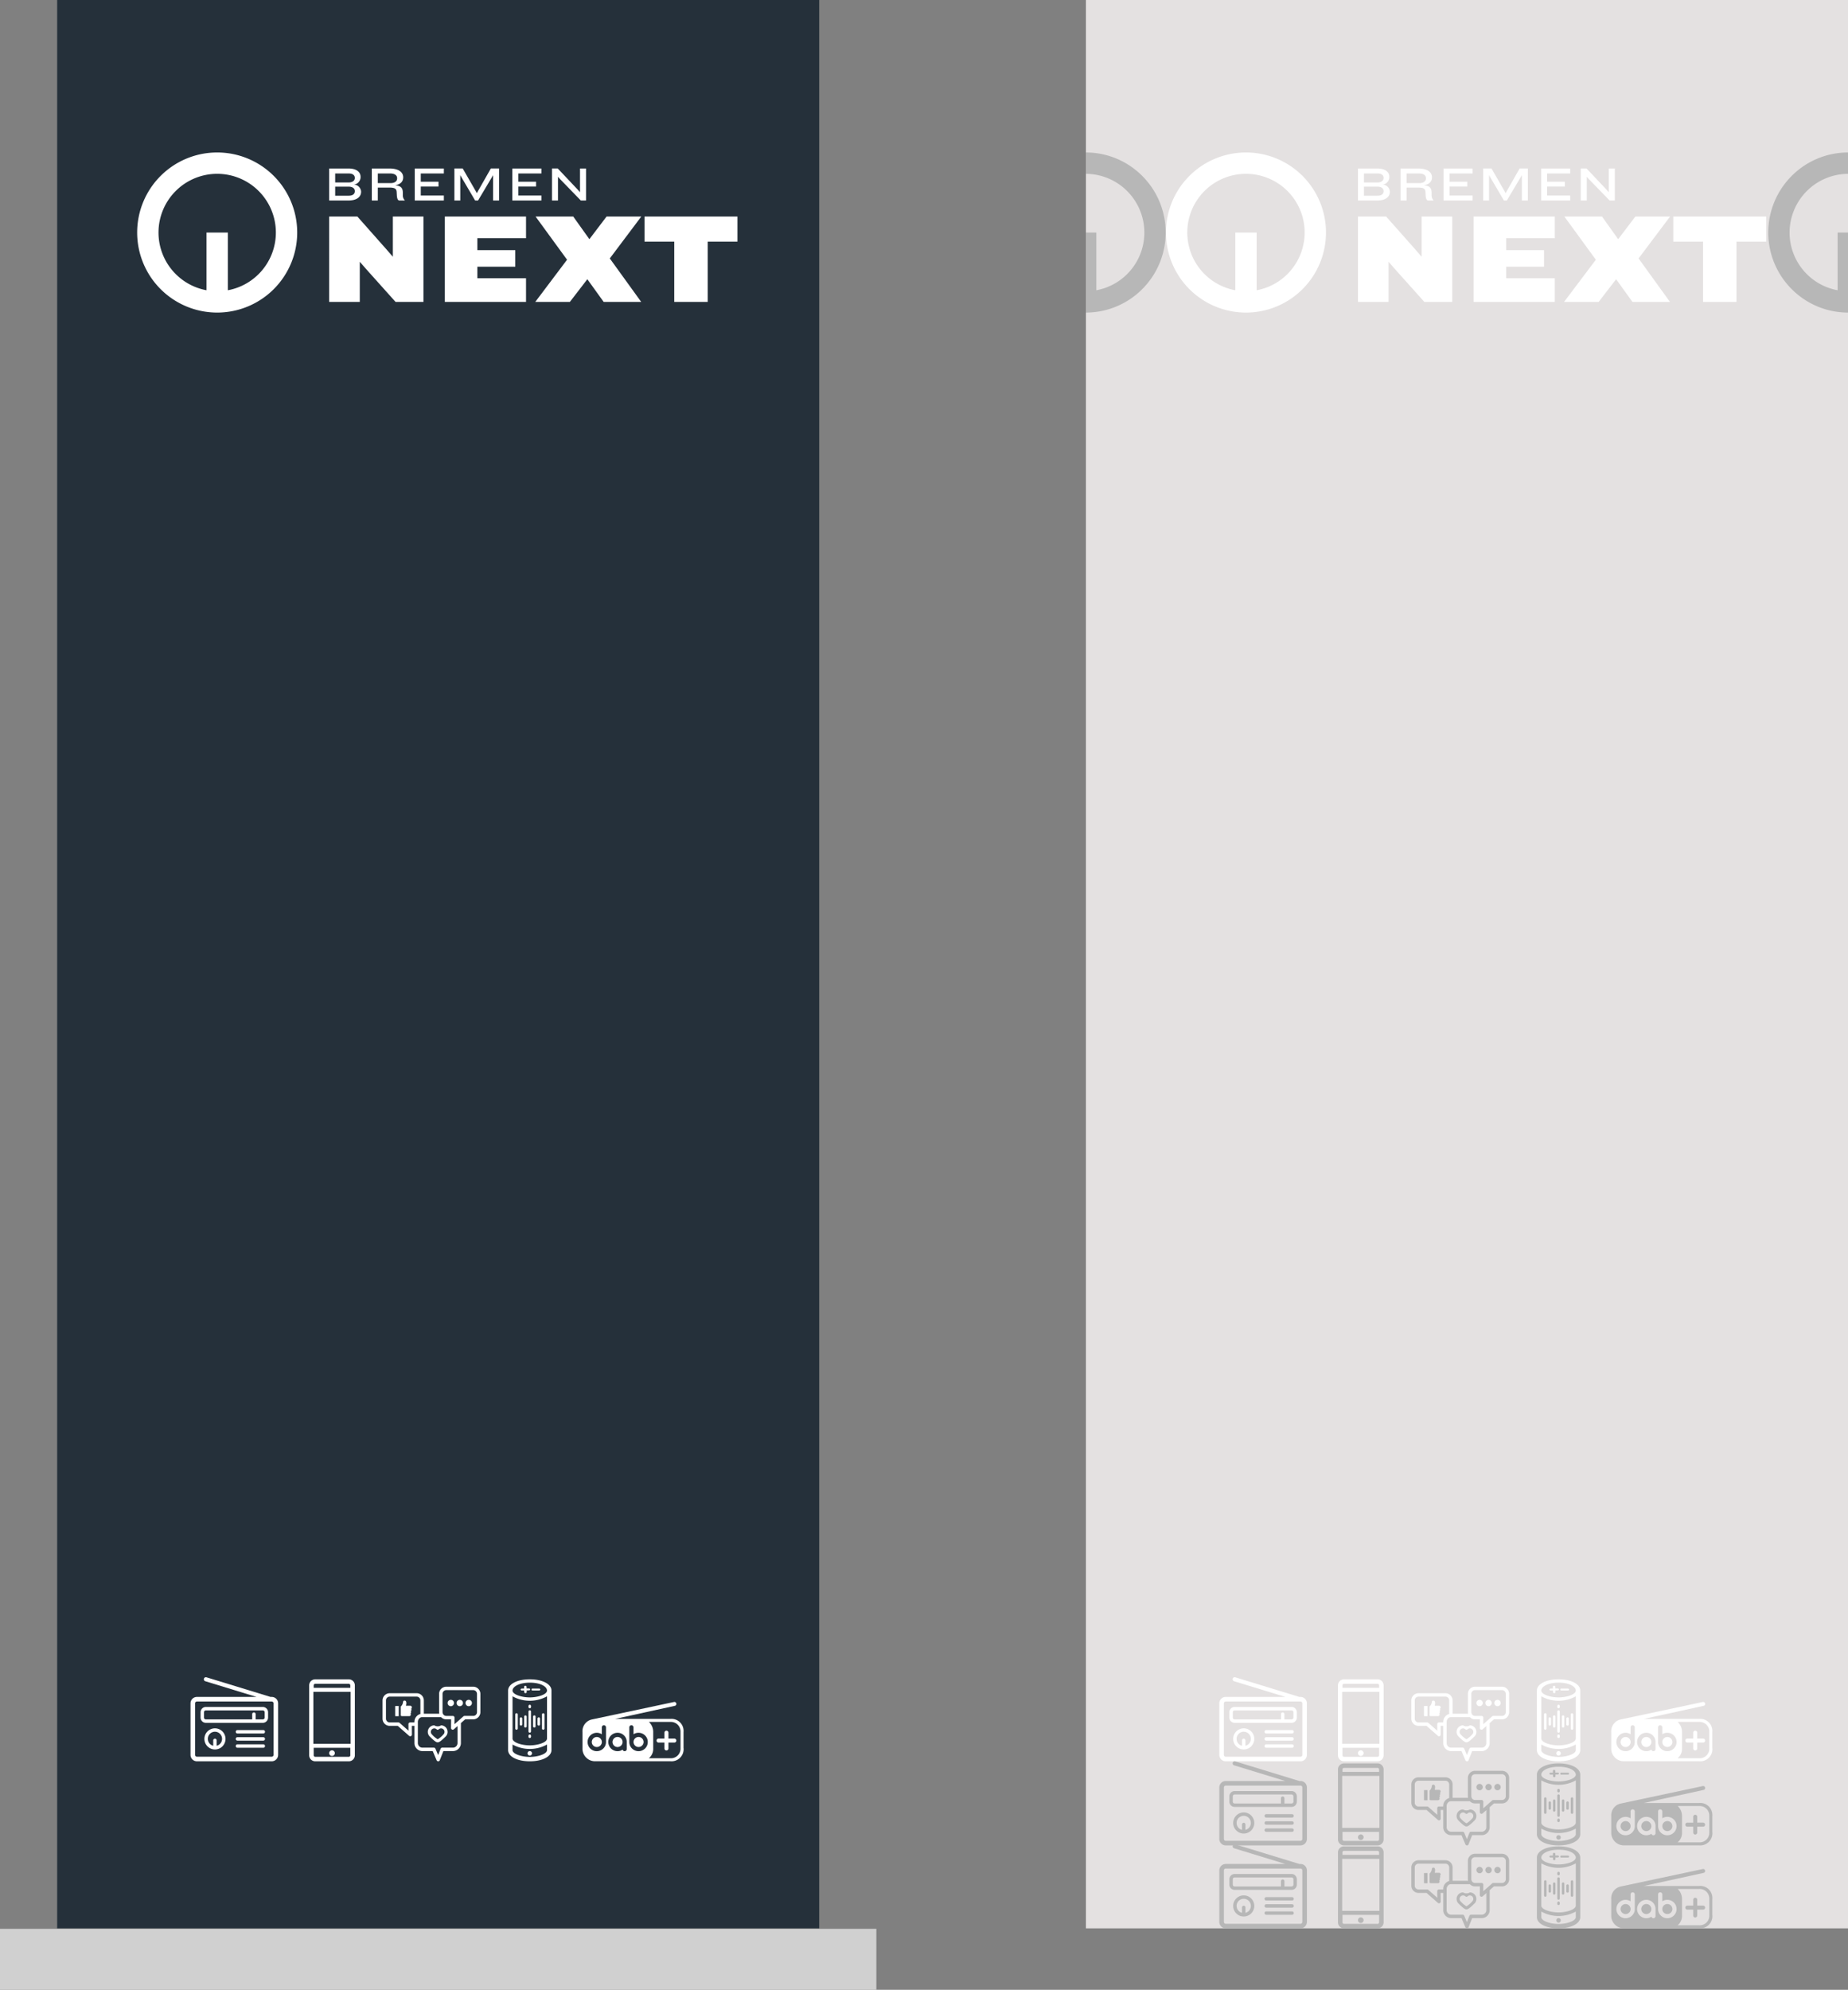
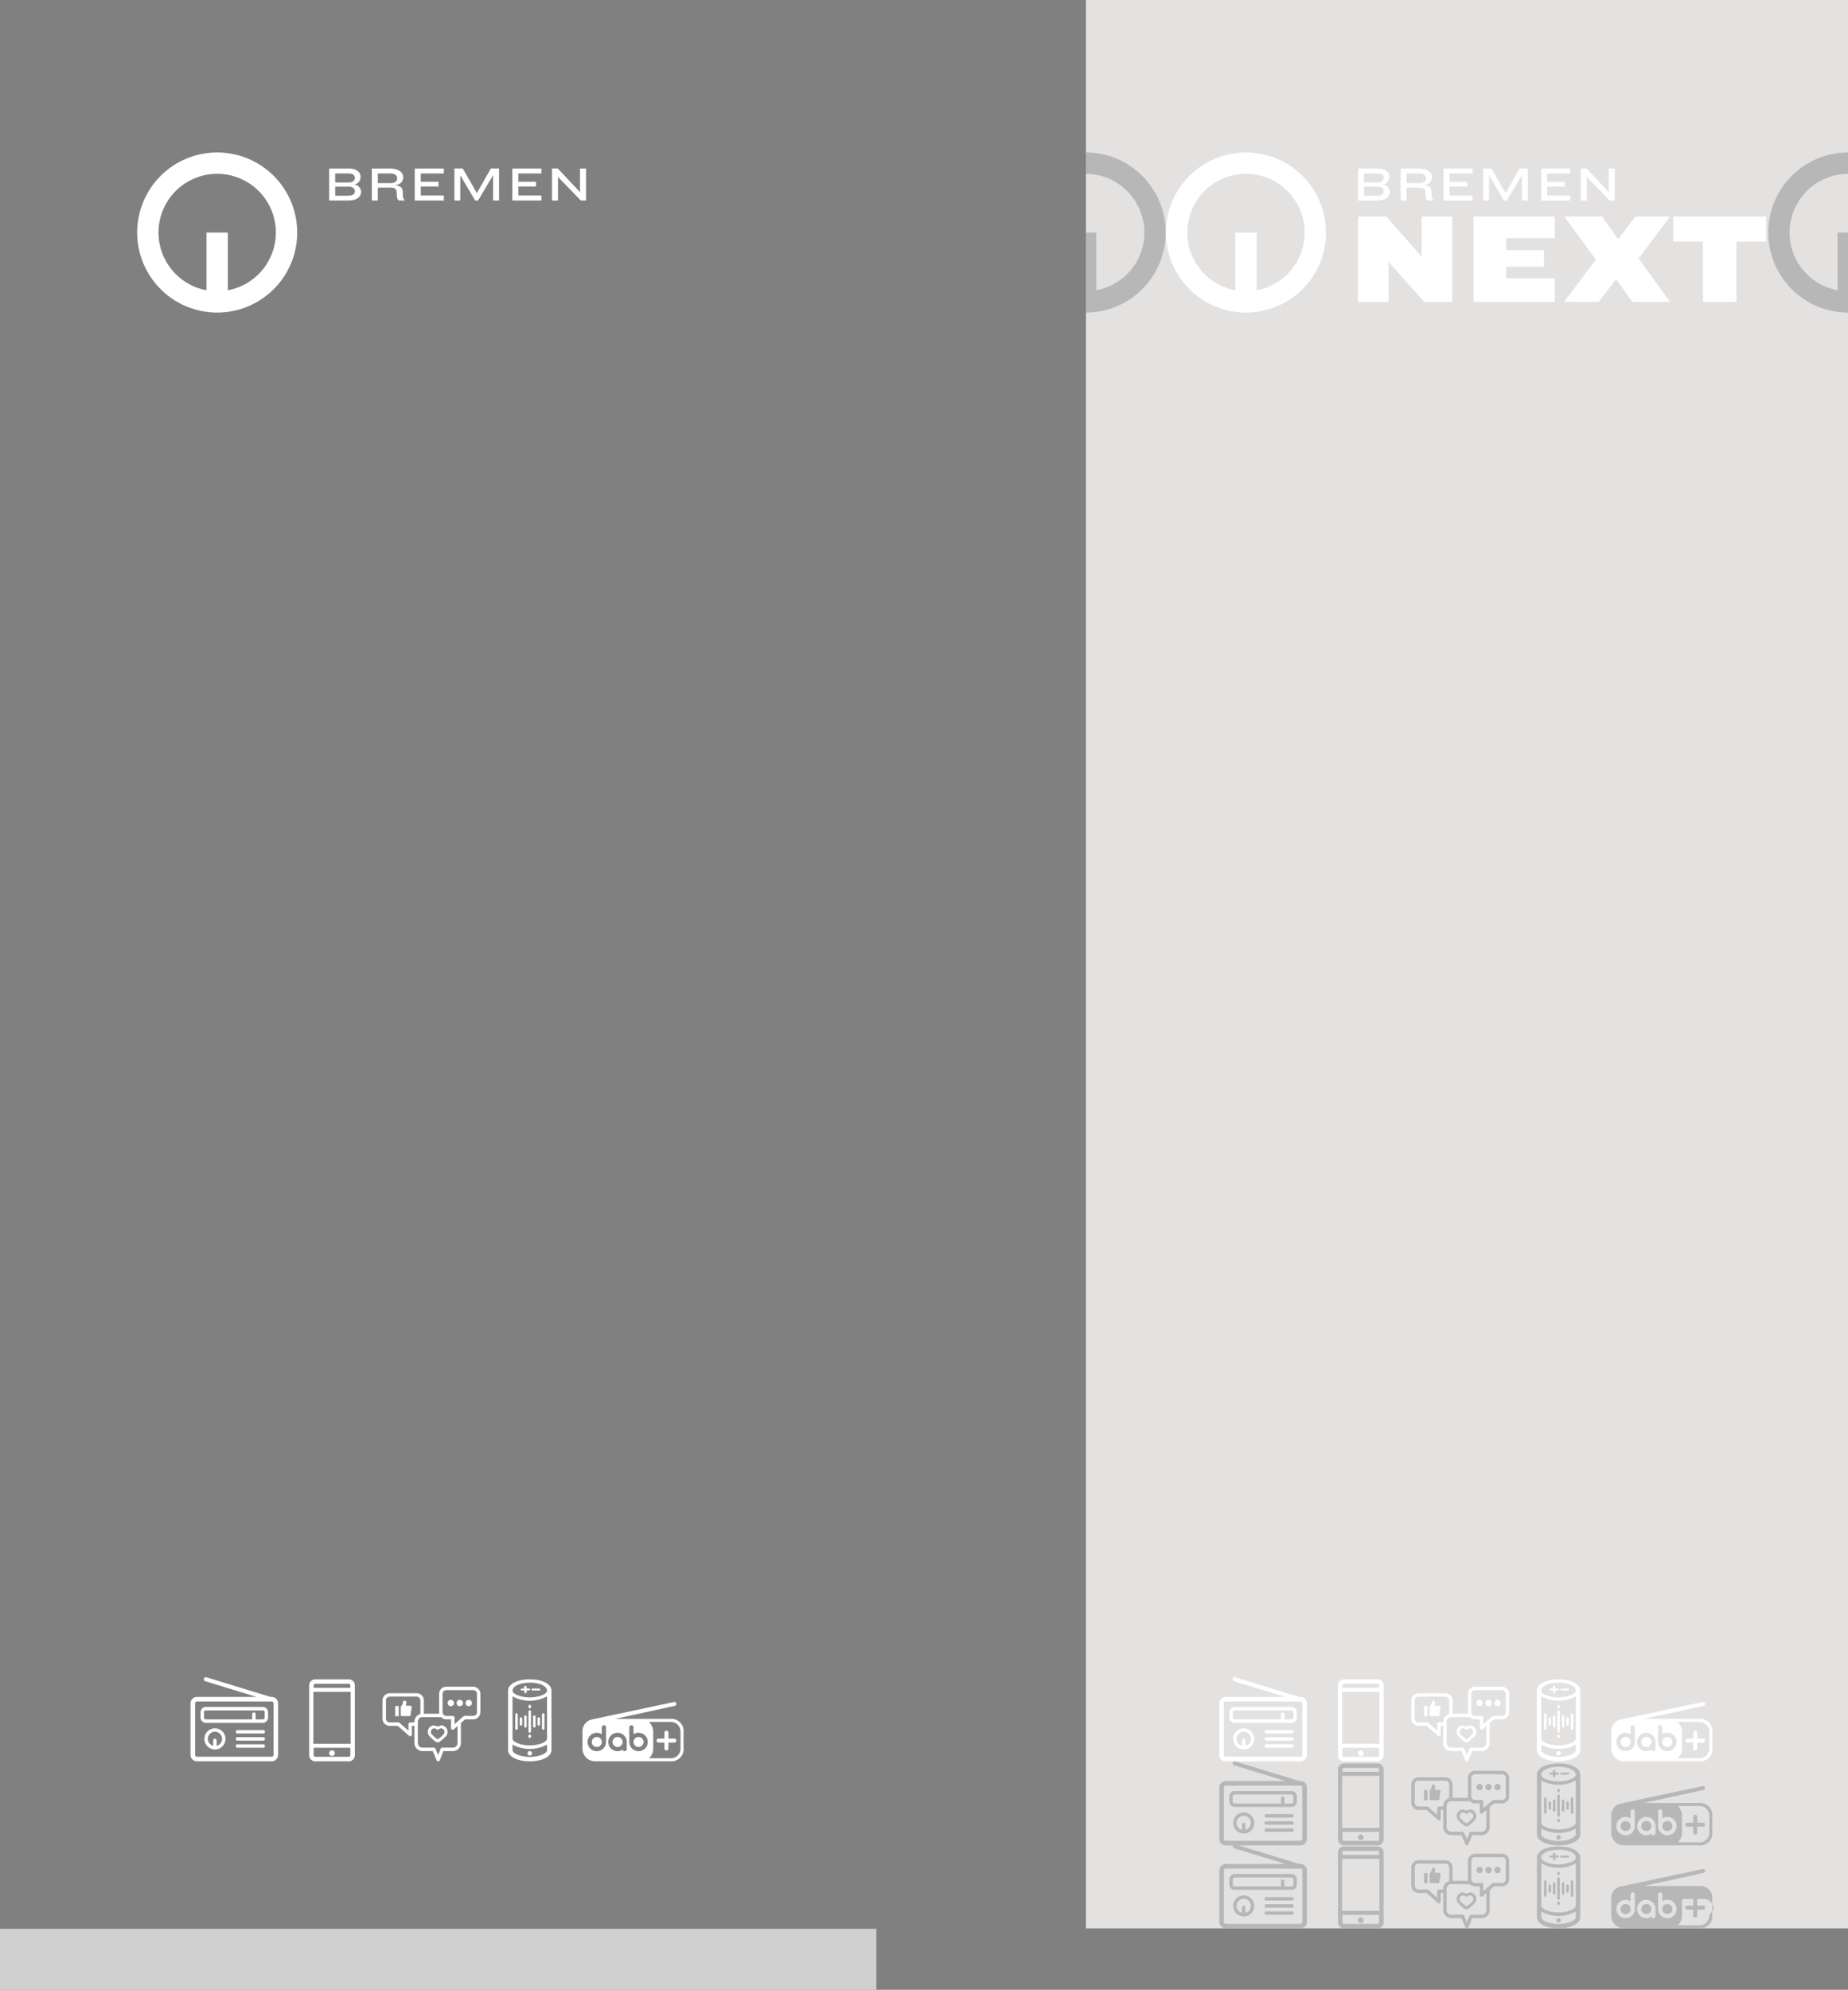
<svg xmlns="http://www.w3.org/2000/svg" width="485" height="522" viewBox="0 0 485 522">
  <rect x="0" y="0" width="485" height="522" fill="#808080" stroke="none" />
  <g transform="translate(-415 -2857)">
-     <rect width="200" height="505.882" transform="translate(430 2857)" fill="#25303a" />
    <rect width="230" height="16" transform="translate(415 3363)" fill="#d0d0d0" />
    <rect width="200" height="505.882" transform="translate(700 2857)" fill="#e4e1e1" />
    <path d="M0,0H0V21H2.729V5.856A15.387,15.387,0,0,1,15.331,21,15.433,15.433,0,0,1,0,36.4V42a20.862,20.862,0,0,0,14.8-6.173,21,21,0,0,0,0-29.653A20.859,20.859,0,0,0,0,0Z" transform="translate(900 2939) rotate(180)" fill="#b7b7b7" />
    <path d="M0,42H0V21H2.73V36.144A15.387,15.387,0,0,0,15.332,21,15.433,15.433,0,0,0,0,5.6V0A20.866,20.866,0,0,1,14.8,6.173a21,21,0,0,1,0,29.653A20.862,20.862,0,0,1,0,42Z" transform="translate(700 2897)" fill="#b7b7b7" />
    <g transform="translate(1427 7811.558)">
      <path d="M-174.274,0V6.588h7.807V22.4h8.775V6.588h7.8V0Zm-9.955,0-4.514,5.95L-192.987,0h-9.885l8.268,11.335L-202.942,22.4h9.079l4.582-5.95L-185,22.4h9.851L-183.387,11l8.271-11Zm-42.453,0V22.4h21.311V16.2h-12.773V13.175h9.949V8.822h-9.949V5.691h12.773V0Zm-13.641,0V10.561l-1.515-1.752L-249.64,0h-7.394V22.4H-249V11.873l1.546,1.78,7.836,8.749h7.329V0Z" transform="translate(-398.575 -4897.76)" fill="#fff" />
      <path d="M-139.076-17.7l-5.466-5.625-.532-.6V-17.7h-1.575v-8.4h1.517l5.3,5.611.54.611V-26.1h1.581v8.4Zm-10.345,0v-1.309h-6.053v-2.349h4.654v-1.272h-4.654v-2.158h6.053V-26.1h-7.632v8.4Zm-11.114,0v-8.4h-2.158l-3.283,5.769-.388.706-.39-.706-3.321-5.769h-2.185v8.4h1.543v-6.646l.415.726,3.485,5.92h.767l3.52-5.92.418-.726V-17.7Zm-14.492,0v-1.309h-6.055v-2.349h4.652v-1.272h-4.652v-2.158h6.055V-26.1h-7.634v8.4Zm-13.962-4.565c1.159,0,1.7-.555,1.7-1.225v-.1c0-.6-.492-1.2-1.842-1.2h-3.227v2.524Zm3.2,3.118a1.856,1.856,0,0,0,.519,1.407v.043h-1.427c-.43,0-.619-.594-.668-1.355l-.048-.854c-.052-.833-.4-1.189-1.972-1.189h-2.972v3.4h-1.579V-26.1h4.575c2.527,0,3.663,1.011,3.663,2.312,0,.92-.469,1.794-2.111,2.1,1.641.123,1.994.869,2.012,1.854Zm-12.61-1.022c0-.629-.479-1.166-1.664-1.166h-3.484v2.376h3.56c1.16,0,1.589-.544,1.589-1.172Zm-5.148-2.259h3.484c1.159,0,1.664-.546,1.664-1.165v-.033c0-.626-.428-1.162-1.589-1.162h-3.56Zm4.908.544a1.98,1.98,0,0,1,1.893,1.8v.113c0,1.363-1.21,2.272-3.306,2.272h-5.072V-26.1h5.033c2.094,0,3.207.887,3.207,2.186v.11a1.967,1.967,0,0,1-1.755,1.923" transform="translate(-450.486 -4884.258)" fill="#fff" />
      <path d="M-76.649-44.221a15.4,15.4,0,0,0-15.4-15.4,15.4,15.4,0,0,0-15.4,15.4,15.4,15.4,0,0,0,12.6,15.146V-44.221h5.6v15.146a15.4,15.4,0,0,0,12.6-15.146m5.6,0a21,21,0,0,1-21,21,21,21,0,0,1-21-21,21,21,0,0,1,21-21,21,21,0,0,1,21,21" transform="translate(-592.952 -4849.337)" fill="#fff" />
    </g>
    <g transform="translate(1157 7811.558)">
-       <path d="M-174.274,0V6.588h7.807V22.4h8.775V6.588h7.8V0Zm-9.955,0-4.514,5.95L-192.987,0h-9.885l8.268,11.335L-202.942,22.4h9.079l4.582-5.95L-185,22.4h9.851L-183.387,11l8.271-11Zm-42.453,0V22.4h21.311V16.2h-12.773V13.175h9.949V8.822h-9.949V5.691h12.773V0Zm-13.641,0V10.561l-1.515-1.752L-249.64,0h-7.394V22.4H-249V11.873l1.546,1.78,7.836,8.749h7.329V0Z" transform="translate(-398.575 -4897.76)" fill="#fff" />
      <path d="M-139.076-17.7l-5.466-5.625-.532-.6V-17.7h-1.575v-8.4h1.517l5.3,5.611.54.611V-26.1h1.581v8.4Zm-10.345,0v-1.309h-6.053v-2.349h4.654v-1.272h-4.654v-2.158h6.053V-26.1h-7.632v8.4Zm-11.114,0v-8.4h-2.158l-3.283,5.769-.388.706-.39-.706-3.321-5.769h-2.185v8.4h1.543v-6.646l.415.726,3.485,5.92h.767l3.52-5.92.418-.726V-17.7Zm-14.492,0v-1.309h-6.055v-2.349h4.652v-1.272h-4.652v-2.158h6.055V-26.1h-7.634v8.4Zm-13.962-4.565c1.159,0,1.7-.555,1.7-1.225v-.1c0-.6-.492-1.2-1.842-1.2h-3.227v2.524Zm3.2,3.118a1.856,1.856,0,0,0,.519,1.407v.043h-1.427c-.43,0-.619-.594-.668-1.355l-.048-.854c-.052-.833-.4-1.189-1.972-1.189h-2.972v3.4h-1.579V-26.1h4.575c2.527,0,3.663,1.011,3.663,2.312,0,.92-.469,1.794-2.111,2.1,1.641.123,1.994.869,2.012,1.854Zm-12.61-1.022c0-.629-.479-1.166-1.664-1.166h-3.484v2.376h3.56c1.16,0,1.589-.544,1.589-1.172Zm-5.148-2.259h3.484c1.159,0,1.664-.546,1.664-1.165v-.033c0-.626-.428-1.162-1.589-1.162h-3.56Zm4.908.544a1.98,1.98,0,0,1,1.893,1.8v.113c0,1.363-1.21,2.272-3.306,2.272h-5.072V-26.1h5.033c2.094,0,3.207.887,3.207,2.186v.11a1.967,1.967,0,0,1-1.755,1.923" transform="translate(-450.486 -4884.258)" fill="#fff" />
      <path d="M-76.649-44.221a15.4,15.4,0,0,0-15.4-15.4,15.4,15.4,0,0,0-15.4,15.4,15.4,15.4,0,0,0,12.6,15.146V-44.221h5.6v15.146a15.4,15.4,0,0,0,12.6-15.146m5.6,0a21,21,0,0,1-21,21,21,21,0,0,1-21-21,21,21,0,0,1,21-21,21,21,0,0,1,21,21" transform="translate(-592.952 -4849.337)" fill="#fff" />
    </g>
    <g transform="translate(211.247 2877.402)">
      <path d="M265.624,437.652a.451.451,0,0,0,.451.45h6.775a.45.45,0,1,0,0-.9h-6.775a.45.45,0,0,0-.451.45m0-1.87a.451.451,0,0,0,.451.45h6.775a.45.45,0,1,0,0-.9h-6.775a.45.45,0,0,0-.451.45m0-1.87a.451.451,0,0,0,.451.45h6.775a.45.45,0,1,0,0-.9h-6.775a.45.45,0,0,0-.451.45m-7.329,1.861a1.868,1.868,0,1,1,2.319,1.807v-1.434a.451.451,0,0,0-.9,0v1.434a1.867,1.867,0,0,1-1.417-1.807m-.9,0a2.77,2.77,0,1,0,2.77-2.765,2.771,2.771,0,0,0-2.77,2.765m15.812-5.591a.483.483,0,0,1-.483.482h-1.884V429.25a.451.451,0,0,0-.9,0v1.415H257.778a.483.483,0,0,1-.483-.482v-1.4a.483.483,0,0,1,.483-.482h14.944a.483.483,0,0,1,.483.482Zm.9,0v-1.4a1.385,1.385,0,0,0-1.385-1.382H257.778a1.385,1.385,0,0,0-1.385,1.382v1.4a1.386,1.386,0,0,0,1.385,1.383h14.944a1.385,1.385,0,0,0,1.385-1.383m1.433,9.79a.483.483,0,0,1-.483.482H255.443a.483.483,0,0,1-.483-.482V426.453a.483.483,0,0,1,.483-.482h19.614a.483.483,0,0,1,.483.482Zm1.207,0V426.453a1.69,1.69,0,0,0-1.689-1.687h-.3l-16.811-5.144a.537.537,0,1,0-.315,1.027l13.455,4.117H255.443a1.69,1.69,0,0,0-1.69,1.687v13.518a1.69,1.69,0,0,0,1.69,1.687h19.614a1.69,1.69,0,0,0,1.689-1.687" transform="translate(0 0)" fill="#fff" />
      <path d="M600.4,444.981a.74.74,0,1,0-.74.737.739.739,0,0,0,.74-.737m4.152-2.446h-9.784V428.888h9.784Zm-.086-14.691h-9.612v-.652a.4.4,0,0,1,.4-.4h8.809a.4.4,0,0,1,.4.4Zm-9.612,15.735h9.612v1.962a.4.4,0,0,1-.4.4h-8.809a.4.4,0,0,1-.4-.4Zm10.8,1.962V427.192a1.586,1.586,0,0,0-1.588-1.58h-8.809a1.586,1.586,0,0,0-1.588,1.58v18.349a1.586,1.586,0,0,0,1.588,1.58h8.809a1.586,1.586,0,0,0,1.588-1.58" transform="translate(-308.773 -5.463)" fill="#fff" />
      <path d="M1169.325,428.256a.3.3,0,0,0-.332-.246h0l-.6.008-.01-.453a.3.3,0,0,0-.33-.246h0a.3.3,0,0,0-.323.255l.011.453-.6.008c-.181,0-.327.116-.323.253a.3.3,0,0,0,.328.246h.007l.6-.008.011.453a.3.3,0,0,0,.326.246h.007a.294.294,0,0,0,.323-.253l-.011-.454.6-.008c.181,0,.327-.117.323-.255m2.663.036a.3.3,0,0,0-.329-.25H1170a.259.259,0,1,0,0,.5h1.662a.3.3,0,0,0,.329-.249m-5.916,10.234v-3.711a.329.329,0,0,0-.657,0v3.711a.329.329,0,0,0,.657,0m1.169-1.083V435.9a.329.329,0,0,0-.657,0v1.547a.329.329,0,0,0,.657,0m1.168.516v-2.578a.329.329,0,0,0-.657,0v2.578a.329.329,0,0,0,.657,0m1.133-5.065v-.3a.329.329,0,0,0-.657,0v.3a.329.329,0,0,0,.657,0m0,6.406v-5.258a.329.329,0,0,0-.657,0V439.3a.329.329,0,0,0,.657,0m0,1.4v-.3a.329.329,0,0,0-.657,0v.3a.329.329,0,0,0,.657,0m1.2-2.741v-2.578a.329.329,0,0,0-.657,0v2.578a.329.329,0,0,0,.657,0m1.168-.516V435.9a.329.329,0,0,0-.657,0v1.547a.329.329,0,0,0,.657,0m1.169,1.083v-3.711a.329.329,0,0,0-.657,0v3.711a.329.329,0,0,0,.657,0m-3.273,6.5a.586.586,0,1,0-.587.579.583.583,0,0,0,.587-.579m3.938-.853c0,1.024-2.389,1.79-4.524,1.79s-4.524-.766-4.524-1.79v-1.461a9.384,9.384,0,0,0,9.049,0Zm0-3.03c0,1.024-2.388,1.79-4.524,1.79s-4.524-.765-4.524-1.79V430.07a9.384,9.384,0,0,0,9.049,0v1.461c0,.021,0,.041,0,.061v1.929l0,0Zm0-12.583c0,1.024-2.388,1.789-4.524,1.789s-4.524-.765-4.524-1.789,1.705-2.079,4.552-2.079,4.5,1.054,4.5,2.079m1.168,15.618V428.557c0-1.707-2.394-2.946-5.692-2.946s-5.692,1.239-5.692,2.946v15.618c0,1.707,2.394,2.945,5.692,2.945s5.692-1.239,5.692-2.945" transform="translate(-826.434 -5.462)" fill="#fff" />
      <path d="M1381.685,501.564a1.3,1.3,0,0,0,0-1.016,1.339,1.339,0,0,0-.7-.707,1.328,1.328,0,0,0-1.033,0,1.318,1.318,0,0,0-.7.7,1.31,1.31,0,0,0,0,1.021,1.32,1.32,0,0,0,.7.7,1.333,1.333,0,0,0,1.033,0,1.339,1.339,0,0,0,.7-.707m5.443,0a1.3,1.3,0,0,0,0-1.016,1.371,1.371,0,0,0-.283-.42,1.354,1.354,0,0,0-.421-.286,1.326,1.326,0,0,0-1.033,0,1.339,1.339,0,0,0-.419.284,1.359,1.359,0,0,0-.281.42,1.315,1.315,0,0,0,0,1.021,1.358,1.358,0,0,0,.281.42,1.319,1.319,0,0,0,1.873,0,1.363,1.363,0,0,0,.283-.42m5.518,0a1.3,1.3,0,0,0,0-1.016,1.365,1.365,0,0,0-.283-.421,1.351,1.351,0,0,0-.421-.286,1.329,1.329,0,0,0-1.034,0,1.324,1.324,0,0,0-.7.7,1.314,1.314,0,0,0,0,1.021,1.322,1.322,0,0,0,.7.7,1.331,1.331,0,0,0,1.034,0,1.345,1.345,0,0,0,.421-.286,1.368,1.368,0,0,0,.283-.421m8.692-.876a.528.528,0,0,0-.528-.527h-1.54v-1.538a.528.528,0,0,0-1.056,0v1.538h-1.54a.527.527,0,1,0,0,1.055h1.54v1.537a.528.528,0,0,0,1.056,0v-1.537h1.54a.528.528,0,0,0,.528-.527m1.1,1.989a2.519,2.519,0,0,1-2.651,2.647h-5.667a3.162,3.162,0,0,0,1.151-2.647v-4.235a3.6,3.6,0,0,0-1.126-2.646h5.642a2.528,2.528,0,0,1,2.651,2.646Zm-8.6-1.621a2.319,2.319,0,0,1-.709,1.708,2.422,2.422,0,0,1-3.42,0,2.334,2.334,0,0,1-.708-1.708v-3.837a.533.533,0,0,1,.546-.545.542.542,0,0,1,.389.154.524.524,0,0,1,.162.391v1.811a2.329,2.329,0,0,1,1.322-.389,2.454,2.454,0,0,1,2.242,1.486,2.421,2.421,0,0,1,.177.929m-5.518,1.869a.546.546,0,0,1-.546.545.55.55,0,0,1-.534-.405,2.446,2.446,0,0,1-.526.267,2.432,2.432,0,0,1-2.523-.569,2.415,2.415,0,0,1,1.711-4.122,2.36,2.36,0,0,1,1.71.707,2.336,2.336,0,0,1,.708,1.708Zm-5.443-1.869a2.318,2.318,0,0,1-.709,1.708,2.423,2.423,0,0,1-3.421,0,2.419,2.419,0,0,1,3.032-3.734v-1.81a.533.533,0,0,1,.547-.545.541.541,0,0,1,.389.154.524.524,0,0,1,.162.391Zm20.349,1.621v-4.235a3.161,3.161,0,0,0-3.443-3.437h-14.529l15.728-3.44a.517.517,0,1,0-.312-.986l-21.417,4.554a3.153,3.153,0,0,0-2.551,3.31v4.235a3.311,3.311,0,0,0,3.443,3.437H1399.8a3.176,3.176,0,0,0,3.44-3.437" transform="translate(-1020.085 -64.456)" fill="#fff" />
      <path d="M807.276,454.509h.836v-2.681H807.3c-.091,0-.123.033-.123.127,0,.282,0,1.915,0,2.45a.1.1,0,0,0,.1.1m4.261-2.186a.43.43,0,0,0-.4-.554h-1.158c.019-.065.039-.123.054-.182a1.993,1.993,0,0,0,.05-.64,1.075,1.075,0,0,0-.046-.25.421.421,0,0,0-.6-.24.385.385,0,0,0-.2.326,1.859,1.859,0,0,1-.143.568,1.706,1.706,0,0,1-.3.472c-.049.053-.1.1-.15.154v2.4a.7.7,0,0,0,.4.123h1.848a.342.342,0,0,0,.067-.006.418.418,0,0,0,.312-.466.516.516,0,0,0-.086-.229.425.425,0,0,0,.167-.29.467.467,0,0,0-.081-.33.448.448,0,0,0,.1-.619l.037-.031a.4.4,0,0,0,.132-.206m8.583,6.3a.911.911,0,0,1-.274.651,6.333,6.333,0,0,1-1.521,1.291,6.4,6.4,0,0,1-1.529-1.3.909.909,0,0,1,.643-1.551.893.893,0,0,1,.614.249.4.4,0,0,0,.546,0,.892.892,0,0,1,.613-.249.91.91,0,0,1,.909.909m.8,0a1.711,1.711,0,0,0-1.709-1.709,1.667,1.667,0,0,1-1.773,0,1.709,1.709,0,0,0-1.2,2.925c1.384,1.385,1.818,1.529,2.041,1.529l.046,0c.211.014.6-.042,2.1-1.536a1.7,1.7,0,0,0,.5-1.208m1.686-7.573a.839.839,0,1,0-.839.839.839.839,0,0,0,.839-.839m2.35,0a.839.839,0,1,0-.839.839.839.839,0,0,0,.839-.839m2.35,0a.839.839,0,1,0-.839.839.839.839,0,0,0,.839-.839m1.33,2.339a.992.992,0,0,1-.926,1.046h-2.34a.449.449,0,0,0-.3.112l-.794.7-.368.324-.394.346-.789.693.015-1.72a.465.465,0,0,0-.006-.07.446.446,0,0,0-.443-.384h-1.771a.832.832,0,0,1-.426-.123,1,1,0,0,1-.4-.449,1.139,1.139,0,0,1-.1-.473v-4.675a.992.992,0,0,1,.926-1.046h7.188a.992.992,0,0,1,.926,1.046Zm-8.113,1.944h1.318l-.02,2.272a.449.449,0,0,0,.746.342l.956-.841v4.368a1.21,1.21,0,0,1-1.114,1.286H819.52a.45.45,0,0,0-.418.285l-.655,1.659-.707-1.669a.449.449,0,0,0-.414-.274H814.24a1.21,1.21,0,0,1-1.114-1.286v-5.427a1.307,1.307,0,0,1,.667-1.178.982.982,0,0,1,.446-.109h4.992a1.765,1.765,0,0,0,1.291.572m-8.3.714v.095H811.1a.449.449,0,0,0-.449.453l.015,1.72-2.345-2.061a.448.448,0,0,0-.3-.112h-2.34a.992.992,0,0,1-.926-1.045v-4.675a.992.992,0,0,1,.926-1.045h7.187a.992.992,0,0,1,.926,1.045v3.5a2.156,2.156,0,0,0-1.566,2.129m17.307-2.658v-4.675a1.889,1.889,0,0,0-1.824-1.944h-7.187a1.89,1.89,0,0,0-1.825,1.944v4.675a2.057,2.057,0,0,0,.057.473h-4.063v-3.44a1.89,1.89,0,0,0-1.825-1.944h-7.187a1.89,1.89,0,0,0-1.825,1.944V455.1a1.89,1.89,0,0,0,1.825,1.944h2.171l2.973,2.613a.449.449,0,0,0,.746-.341l-.02-2.272h.677v4.433a2.106,2.106,0,0,0,2.012,2.185h2.789l1.019,2.407a.449.449,0,0,0,.414.274h.006a.449.449,0,0,0,.412-.284l.946-2.4h2.583a2.107,2.107,0,0,0,2.013-2.185v-5.158l1.118-.983h2.171a1.889,1.889,0,0,0,1.824-1.944" transform="translate(-499.708 -24.684)" fill="#fff" />
    </g>
    <g transform="translate(481.247 2877.402)">
      <path d="M265.624,437.652a.451.451,0,0,0,.451.45h6.775a.45.45,0,1,0,0-.9h-6.775a.45.45,0,0,0-.451.45m0-1.87a.451.451,0,0,0,.451.45h6.775a.45.45,0,1,0,0-.9h-6.775a.45.45,0,0,0-.451.45m0-1.87a.451.451,0,0,0,.451.45h6.775a.45.45,0,1,0,0-.9h-6.775a.45.45,0,0,0-.451.45m-7.329,1.861a1.868,1.868,0,1,1,2.319,1.807v-1.434a.451.451,0,0,0-.9,0v1.434a1.867,1.867,0,0,1-1.417-1.807m-.9,0a2.77,2.77,0,1,0,2.77-2.765,2.771,2.771,0,0,0-2.77,2.765m15.812-5.591a.483.483,0,0,1-.483.482h-1.884V429.25a.451.451,0,0,0-.9,0v1.415H257.778a.483.483,0,0,1-.483-.482v-1.4a.483.483,0,0,1,.483-.482h14.944a.483.483,0,0,1,.483.482Zm.9,0v-1.4a1.385,1.385,0,0,0-1.385-1.382H257.778a1.385,1.385,0,0,0-1.385,1.382v1.4a1.386,1.386,0,0,0,1.385,1.383h14.944a1.385,1.385,0,0,0,1.385-1.383m1.433,9.79a.483.483,0,0,1-.483.482H255.443a.483.483,0,0,1-.483-.482V426.453a.483.483,0,0,1,.483-.482h19.614a.483.483,0,0,1,.483.482Zm1.207,0V426.453a1.69,1.69,0,0,0-1.689-1.687h-.3l-16.811-5.144a.537.537,0,1,0-.315,1.027l13.455,4.117H255.443a1.69,1.69,0,0,0-1.69,1.687v13.518a1.69,1.69,0,0,0,1.69,1.687h19.614a1.69,1.69,0,0,0,1.689-1.687" transform="translate(0 0)" fill="#fff" />
      <path d="M600.4,444.981a.74.74,0,1,0-.74.737.739.739,0,0,0,.74-.737m4.152-2.446h-9.784V428.888h9.784Zm-.086-14.691h-9.612v-.652a.4.4,0,0,1,.4-.4h8.809a.4.4,0,0,1,.4.4Zm-9.612,15.735h9.612v1.962a.4.4,0,0,1-.4.4h-8.809a.4.4,0,0,1-.4-.4Zm10.8,1.962V427.192a1.586,1.586,0,0,0-1.588-1.58h-8.809a1.586,1.586,0,0,0-1.588,1.58v18.349a1.586,1.586,0,0,0,1.588,1.58h8.809a1.586,1.586,0,0,0,1.588-1.58" transform="translate(-308.773 -5.463)" fill="#fff" />
      <path d="M1169.325,428.256a.3.3,0,0,0-.332-.246h0l-.6.008-.01-.453a.3.3,0,0,0-.33-.246h0a.3.3,0,0,0-.323.255l.011.453-.6.008c-.181,0-.327.116-.323.253a.3.3,0,0,0,.328.246h.007l.6-.008.011.453a.3.3,0,0,0,.326.246h.007a.294.294,0,0,0,.323-.253l-.011-.454.6-.008c.181,0,.327-.117.323-.255m2.663.036a.3.3,0,0,0-.329-.25H1170a.259.259,0,1,0,0,.5h1.662a.3.3,0,0,0,.329-.249m-5.916,10.234v-3.711a.329.329,0,0,0-.657,0v3.711a.329.329,0,0,0,.657,0m1.169-1.083V435.9a.329.329,0,0,0-.657,0v1.547a.329.329,0,0,0,.657,0m1.168.516v-2.578a.329.329,0,0,0-.657,0v2.578a.329.329,0,0,0,.657,0m1.133-5.065v-.3a.329.329,0,0,0-.657,0v.3a.329.329,0,0,0,.657,0m0,6.406v-5.258a.329.329,0,0,0-.657,0V439.3a.329.329,0,0,0,.657,0m0,1.4v-.3a.329.329,0,0,0-.657,0v.3a.329.329,0,0,0,.657,0m1.2-2.741v-2.578a.329.329,0,0,0-.657,0v2.578a.329.329,0,0,0,.657,0m1.168-.516V435.9a.329.329,0,0,0-.657,0v1.547a.329.329,0,0,0,.657,0m1.169,1.083v-3.711a.329.329,0,0,0-.657,0v3.711a.329.329,0,0,0,.657,0m-3.273,6.5a.586.586,0,1,0-.587.579.583.583,0,0,0,.587-.579m3.938-.853c0,1.024-2.389,1.79-4.524,1.79s-4.524-.766-4.524-1.79v-1.461a9.384,9.384,0,0,0,9.049,0Zm0-3.03c0,1.024-2.388,1.79-4.524,1.79s-4.524-.765-4.524-1.79V430.07a9.384,9.384,0,0,0,9.049,0v1.461c0,.021,0,.041,0,.061v1.929l0,0Zm0-12.583c0,1.024-2.388,1.789-4.524,1.789s-4.524-.765-4.524-1.789,1.705-2.079,4.552-2.079,4.5,1.054,4.5,2.079m1.168,15.618V428.557c0-1.707-2.394-2.946-5.692-2.946s-5.692,1.239-5.692,2.946v15.618c0,1.707,2.394,2.945,5.692,2.945s5.692-1.239,5.692-2.945" transform="translate(-826.434 -5.462)" fill="#fff" />
      <path d="M1381.685,501.564a1.3,1.3,0,0,0,0-1.016,1.339,1.339,0,0,0-.7-.707,1.328,1.328,0,0,0-1.033,0,1.318,1.318,0,0,0-.7.7,1.31,1.31,0,0,0,0,1.021,1.32,1.32,0,0,0,.7.7,1.333,1.333,0,0,0,1.033,0,1.339,1.339,0,0,0,.7-.707m5.443,0a1.3,1.3,0,0,0,0-1.016,1.371,1.371,0,0,0-.283-.42,1.354,1.354,0,0,0-.421-.286,1.326,1.326,0,0,0-1.033,0,1.339,1.339,0,0,0-.419.284,1.359,1.359,0,0,0-.281.42,1.315,1.315,0,0,0,0,1.021,1.358,1.358,0,0,0,.281.42,1.319,1.319,0,0,0,1.873,0,1.363,1.363,0,0,0,.283-.42m5.518,0a1.3,1.3,0,0,0,0-1.016,1.365,1.365,0,0,0-.283-.421,1.351,1.351,0,0,0-.421-.286,1.329,1.329,0,0,0-1.034,0,1.324,1.324,0,0,0-.7.7,1.314,1.314,0,0,0,0,1.021,1.322,1.322,0,0,0,.7.7,1.331,1.331,0,0,0,1.034,0,1.345,1.345,0,0,0,.421-.286,1.368,1.368,0,0,0,.283-.421m8.692-.876a.528.528,0,0,0-.528-.527h-1.54v-1.538a.528.528,0,0,0-1.056,0v1.538h-1.54a.527.527,0,1,0,0,1.055h1.54v1.537a.528.528,0,0,0,1.056,0v-1.537h1.54a.528.528,0,0,0,.528-.527m1.1,1.989a2.519,2.519,0,0,1-2.651,2.647h-5.667a3.162,3.162,0,0,0,1.151-2.647v-4.235a3.6,3.6,0,0,0-1.126-2.646h5.642a2.528,2.528,0,0,1,2.651,2.646Zm-8.6-1.621a2.319,2.319,0,0,1-.709,1.708,2.422,2.422,0,0,1-3.42,0,2.334,2.334,0,0,1-.708-1.708v-3.837a.533.533,0,0,1,.546-.545.542.542,0,0,1,.389.154.524.524,0,0,1,.162.391v1.811a2.329,2.329,0,0,1,1.322-.389,2.454,2.454,0,0,1,2.242,1.486,2.421,2.421,0,0,1,.177.929m-5.518,1.869a.546.546,0,0,1-.546.545.55.55,0,0,1-.534-.405,2.446,2.446,0,0,1-.526.267,2.432,2.432,0,0,1-2.523-.569,2.415,2.415,0,0,1,1.711-4.122,2.36,2.36,0,0,1,1.71.707,2.336,2.336,0,0,1,.708,1.708Zm-5.443-1.869a2.318,2.318,0,0,1-.709,1.708,2.423,2.423,0,0,1-3.421,0,2.419,2.419,0,0,1,3.032-3.734v-1.81a.533.533,0,0,1,.547-.545.541.541,0,0,1,.389.154.524.524,0,0,1,.162.391Zm20.349,1.621v-4.235a3.161,3.161,0,0,0-3.443-3.437h-14.529l15.728-3.44a.517.517,0,1,0-.312-.986l-21.417,4.554a3.153,3.153,0,0,0-2.551,3.31v4.235a3.311,3.311,0,0,0,3.443,3.437H1399.8a3.176,3.176,0,0,0,3.44-3.437" transform="translate(-1020.085 -64.456)" fill="#fff" />
      <path d="M807.276,454.509h.836v-2.681H807.3c-.091,0-.123.033-.123.127,0,.282,0,1.915,0,2.45a.1.1,0,0,0,.1.1m4.261-2.186a.43.43,0,0,0-.4-.554h-1.158c.019-.065.039-.123.054-.182a1.993,1.993,0,0,0,.05-.64,1.075,1.075,0,0,0-.046-.25.421.421,0,0,0-.6-.24.385.385,0,0,0-.2.326,1.859,1.859,0,0,1-.143.568,1.706,1.706,0,0,1-.3.472c-.049.053-.1.1-.15.154v2.4a.7.7,0,0,0,.4.123h1.848a.342.342,0,0,0,.067-.006.418.418,0,0,0,.312-.466.516.516,0,0,0-.086-.229.425.425,0,0,0,.167-.29.467.467,0,0,0-.081-.33.448.448,0,0,0,.1-.619l.037-.031a.4.4,0,0,0,.132-.206m8.583,6.3a.911.911,0,0,1-.274.651,6.333,6.333,0,0,1-1.521,1.291,6.4,6.4,0,0,1-1.529-1.3.909.909,0,0,1,.643-1.551.893.893,0,0,1,.614.249.4.4,0,0,0,.546,0,.892.892,0,0,1,.613-.249.91.91,0,0,1,.909.909m.8,0a1.711,1.711,0,0,0-1.709-1.709,1.667,1.667,0,0,1-1.773,0,1.709,1.709,0,0,0-1.2,2.925c1.384,1.385,1.818,1.529,2.041,1.529l.046,0c.211.014.6-.042,2.1-1.536a1.7,1.7,0,0,0,.5-1.208m1.686-7.573a.839.839,0,1,0-.839.839.839.839,0,0,0,.839-.839m2.35,0a.839.839,0,1,0-.839.839.839.839,0,0,0,.839-.839m2.35,0a.839.839,0,1,0-.839.839.839.839,0,0,0,.839-.839m1.33,2.339a.992.992,0,0,1-.926,1.046h-2.34a.449.449,0,0,0-.3.112l-.794.7-.368.324-.394.346-.789.693.015-1.72a.465.465,0,0,0-.006-.07.446.446,0,0,0-.443-.384h-1.771a.832.832,0,0,1-.426-.123,1,1,0,0,1-.4-.449,1.139,1.139,0,0,1-.1-.473v-4.675a.992.992,0,0,1,.926-1.046h7.188a.992.992,0,0,1,.926,1.046Zm-8.113,1.944h1.318l-.02,2.272a.449.449,0,0,0,.746.342l.956-.841v4.368a1.21,1.21,0,0,1-1.114,1.286H819.52a.45.45,0,0,0-.418.285l-.655,1.659-.707-1.669a.449.449,0,0,0-.414-.274H814.24a1.21,1.21,0,0,1-1.114-1.286v-5.427a1.307,1.307,0,0,1,.667-1.178.982.982,0,0,1,.446-.109h4.992a1.765,1.765,0,0,0,1.291.572m-8.3.714v.095H811.1a.449.449,0,0,0-.449.453l.015,1.72-2.345-2.061a.448.448,0,0,0-.3-.112h-2.34a.992.992,0,0,1-.926-1.045v-4.675a.992.992,0,0,1,.926-1.045h7.187a.992.992,0,0,1,.926,1.045v3.5a2.156,2.156,0,0,0-1.566,2.129m17.307-2.658v-4.675a1.889,1.889,0,0,0-1.824-1.944h-7.187a1.89,1.89,0,0,0-1.825,1.944v4.675a2.057,2.057,0,0,0,.057.473h-4.063v-3.44a1.89,1.89,0,0,0-1.825-1.944h-7.187a1.89,1.89,0,0,0-1.825,1.944V455.1a1.89,1.89,0,0,0,1.825,1.944h2.171l2.973,2.613a.449.449,0,0,0,.746-.341l-.02-2.272h.677v4.433a2.106,2.106,0,0,0,2.012,2.185h2.789l1.019,2.407a.449.449,0,0,0,.414.274h.006a.449.449,0,0,0,.412-.284l.946-2.4h2.583a2.107,2.107,0,0,0,2.013-2.185v-5.158l1.118-.983h2.171a1.889,1.889,0,0,0,1.824-1.944" transform="translate(-499.708 -24.684)" fill="#fff" />
    </g>
    <g transform="translate(481.247 2899.462)">
      <path d="M265.624,437.652a.451.451,0,0,0,.451.45h6.775a.45.45,0,1,0,0-.9h-6.775a.45.45,0,0,0-.451.45m0-1.87a.451.451,0,0,0,.451.45h6.775a.45.45,0,1,0,0-.9h-6.775a.45.45,0,0,0-.451.45m0-1.87a.451.451,0,0,0,.451.45h6.775a.45.45,0,1,0,0-.9h-6.775a.45.45,0,0,0-.451.45m-7.329,1.861a1.868,1.868,0,1,1,2.319,1.807v-1.434a.451.451,0,0,0-.9,0v1.434a1.867,1.867,0,0,1-1.417-1.807m-.9,0a2.77,2.77,0,1,0,2.77-2.765,2.771,2.771,0,0,0-2.77,2.765m15.812-5.591a.483.483,0,0,1-.483.482h-1.884V429.25a.451.451,0,0,0-.9,0v1.415H257.778a.483.483,0,0,1-.483-.482v-1.4a.483.483,0,0,1,.483-.482h14.944a.483.483,0,0,1,.483.482Zm.9,0v-1.4a1.385,1.385,0,0,0-1.385-1.382H257.778a1.385,1.385,0,0,0-1.385,1.382v1.4a1.386,1.386,0,0,0,1.385,1.383h14.944a1.385,1.385,0,0,0,1.385-1.383m1.433,9.79a.483.483,0,0,1-.483.482H255.443a.483.483,0,0,1-.483-.482V426.453a.483.483,0,0,1,.483-.482h19.614a.483.483,0,0,1,.483.482Zm1.207,0V426.453a1.69,1.69,0,0,0-1.689-1.687h-.3l-16.811-5.144a.537.537,0,1,0-.315,1.027l13.455,4.117H255.443a1.69,1.69,0,0,0-1.69,1.687v13.518a1.69,1.69,0,0,0,1.69,1.687h19.614a1.69,1.69,0,0,0,1.689-1.687" transform="translate(0 0)" fill="#b7b7b7" />
      <path d="M600.4,444.981a.74.74,0,1,0-.74.737.739.739,0,0,0,.74-.737m4.152-2.446h-9.784V428.888h9.784Zm-.086-14.691h-9.612v-.652a.4.4,0,0,1,.4-.4h8.809a.4.4,0,0,1,.4.4Zm-9.612,15.735h9.612v1.962a.4.4,0,0,1-.4.4h-8.809a.4.4,0,0,1-.4-.4Zm10.8,1.962V427.192a1.586,1.586,0,0,0-1.588-1.58h-8.809a1.586,1.586,0,0,0-1.588,1.58v18.349a1.586,1.586,0,0,0,1.588,1.58h8.809a1.586,1.586,0,0,0,1.588-1.58" transform="translate(-308.773 -5.463)" fill="#b7b7b7" />
      <path d="M1169.325,428.256a.3.3,0,0,0-.332-.246h0l-.6.008-.01-.453a.3.3,0,0,0-.33-.246h0a.3.3,0,0,0-.323.255l.011.453-.6.008c-.181,0-.327.116-.323.253a.3.3,0,0,0,.328.246h.007l.6-.008.011.453a.3.3,0,0,0,.326.246h.007a.294.294,0,0,0,.323-.253l-.011-.454.6-.008c.181,0,.327-.117.323-.255m2.663.036a.3.3,0,0,0-.329-.25H1170a.259.259,0,1,0,0,.5h1.662a.3.3,0,0,0,.329-.249m-5.916,10.234v-3.711a.329.329,0,0,0-.657,0v3.711a.329.329,0,0,0,.657,0m1.169-1.083V435.9a.329.329,0,0,0-.657,0v1.547a.329.329,0,0,0,.657,0m1.168.516v-2.578a.329.329,0,0,0-.657,0v2.578a.329.329,0,0,0,.657,0m1.133-5.065v-.3a.329.329,0,0,0-.657,0v.3a.329.329,0,0,0,.657,0m0,6.406v-5.258a.329.329,0,0,0-.657,0V439.3a.329.329,0,0,0,.657,0m0,1.4v-.3a.329.329,0,0,0-.657,0v.3a.329.329,0,0,0,.657,0m1.2-2.741v-2.578a.329.329,0,0,0-.657,0v2.578a.329.329,0,0,0,.657,0m1.168-.516V435.9a.329.329,0,0,0-.657,0v1.547a.329.329,0,0,0,.657,0m1.169,1.083v-3.711a.329.329,0,0,0-.657,0v3.711a.329.329,0,0,0,.657,0m-3.273,6.5a.586.586,0,1,0-.587.579.583.583,0,0,0,.587-.579m3.938-.853c0,1.024-2.389,1.79-4.524,1.79s-4.524-.766-4.524-1.79v-1.461a9.384,9.384,0,0,0,9.049,0Zm0-3.03c0,1.024-2.388,1.79-4.524,1.79s-4.524-.765-4.524-1.79V430.07a9.384,9.384,0,0,0,9.049,0v1.461c0,.021,0,.041,0,.061v1.929l0,0Zm0-12.583c0,1.024-2.388,1.789-4.524,1.789s-4.524-.765-4.524-1.789,1.705-2.079,4.552-2.079,4.5,1.054,4.5,2.079m1.168,15.618V428.557c0-1.707-2.394-2.946-5.692-2.946s-5.692,1.239-5.692,2.946v15.618c0,1.707,2.394,2.945,5.692,2.945s5.692-1.239,5.692-2.945" transform="translate(-826.434 -5.462)" fill="#b7b7b7" />
      <path d="M1381.685,501.564a1.3,1.3,0,0,0,0-1.016,1.339,1.339,0,0,0-.7-.707,1.328,1.328,0,0,0-1.033,0,1.318,1.318,0,0,0-.7.7,1.31,1.31,0,0,0,0,1.021,1.32,1.32,0,0,0,.7.7,1.333,1.333,0,0,0,1.033,0,1.339,1.339,0,0,0,.7-.707m5.443,0a1.3,1.3,0,0,0,0-1.016,1.371,1.371,0,0,0-.283-.42,1.354,1.354,0,0,0-.421-.286,1.326,1.326,0,0,0-1.033,0,1.339,1.339,0,0,0-.419.284,1.359,1.359,0,0,0-.281.42,1.315,1.315,0,0,0,0,1.021,1.358,1.358,0,0,0,.281.42,1.319,1.319,0,0,0,1.873,0,1.363,1.363,0,0,0,.283-.42m5.518,0a1.3,1.3,0,0,0,0-1.016,1.365,1.365,0,0,0-.283-.421,1.351,1.351,0,0,0-.421-.286,1.329,1.329,0,0,0-1.034,0,1.324,1.324,0,0,0-.7.7,1.314,1.314,0,0,0,0,1.021,1.322,1.322,0,0,0,.7.7,1.331,1.331,0,0,0,1.034,0,1.345,1.345,0,0,0,.421-.286,1.368,1.368,0,0,0,.283-.421m8.692-.876a.528.528,0,0,0-.528-.527h-1.54v-1.538a.528.528,0,0,0-1.056,0v1.538h-1.54a.527.527,0,1,0,0,1.055h1.54v1.537a.528.528,0,0,0,1.056,0v-1.537h1.54a.528.528,0,0,0,.528-.527m1.1,1.989a2.519,2.519,0,0,1-2.651,2.647h-5.667a3.162,3.162,0,0,0,1.151-2.647v-4.235a3.6,3.6,0,0,0-1.126-2.646h5.642a2.528,2.528,0,0,1,2.651,2.646Zm-8.6-1.621a2.319,2.319,0,0,1-.709,1.708,2.422,2.422,0,0,1-3.42,0,2.334,2.334,0,0,1-.708-1.708v-3.837a.533.533,0,0,1,.546-.545.542.542,0,0,1,.389.154.524.524,0,0,1,.162.391v1.811a2.329,2.329,0,0,1,1.322-.389,2.454,2.454,0,0,1,2.242,1.486,2.421,2.421,0,0,1,.177.929m-5.518,1.869a.546.546,0,0,1-.546.545.55.55,0,0,1-.534-.405,2.446,2.446,0,0,1-.526.267,2.432,2.432,0,0,1-2.523-.569,2.415,2.415,0,0,1,1.711-4.122,2.36,2.36,0,0,1,1.71.707,2.336,2.336,0,0,1,.708,1.708Zm-5.443-1.869a2.318,2.318,0,0,1-.709,1.708,2.423,2.423,0,0,1-3.421,0,2.419,2.419,0,0,1,3.032-3.734v-1.81a.533.533,0,0,1,.547-.545.541.541,0,0,1,.389.154.524.524,0,0,1,.162.391Zm20.349,1.621v-4.235a3.161,3.161,0,0,0-3.443-3.437h-14.529l15.728-3.44a.517.517,0,1,0-.312-.986l-21.417,4.554a3.153,3.153,0,0,0-2.551,3.31v4.235a3.311,3.311,0,0,0,3.443,3.437H1399.8a3.176,3.176,0,0,0,3.44-3.437" transform="translate(-1020.085 -64.456)" fill="#b7b7b7" />
      <path d="M807.276,454.509h.836v-2.681H807.3c-.091,0-.123.033-.123.127,0,.282,0,1.915,0,2.45a.1.1,0,0,0,.1.1m4.261-2.186a.43.43,0,0,0-.4-.554h-1.158c.019-.065.039-.123.054-.182a1.993,1.993,0,0,0,.05-.64,1.075,1.075,0,0,0-.046-.25.421.421,0,0,0-.6-.24.385.385,0,0,0-.2.326,1.859,1.859,0,0,1-.143.568,1.706,1.706,0,0,1-.3.472c-.049.053-.1.1-.15.154v2.4a.7.7,0,0,0,.4.123h1.848a.342.342,0,0,0,.067-.006.418.418,0,0,0,.312-.466.516.516,0,0,0-.086-.229.425.425,0,0,0,.167-.29.467.467,0,0,0-.081-.33.448.448,0,0,0,.1-.619l.037-.031a.4.4,0,0,0,.132-.206m8.583,6.3a.911.911,0,0,1-.274.651,6.333,6.333,0,0,1-1.521,1.291,6.4,6.4,0,0,1-1.529-1.3.909.909,0,0,1,.643-1.551.893.893,0,0,1,.614.249.4.4,0,0,0,.546,0,.892.892,0,0,1,.613-.249.91.91,0,0,1,.909.909m.8,0a1.711,1.711,0,0,0-1.709-1.709,1.667,1.667,0,0,1-1.773,0,1.709,1.709,0,0,0-1.2,2.925c1.384,1.385,1.818,1.529,2.041,1.529l.046,0c.211.014.6-.042,2.1-1.536a1.7,1.7,0,0,0,.5-1.208m1.686-7.573a.839.839,0,1,0-.839.839.839.839,0,0,0,.839-.839m2.35,0a.839.839,0,1,0-.839.839.839.839,0,0,0,.839-.839m2.35,0a.839.839,0,1,0-.839.839.839.839,0,0,0,.839-.839m1.33,2.339a.992.992,0,0,1-.926,1.046h-2.34a.449.449,0,0,0-.3.112l-.794.7-.368.324-.394.346-.789.693.015-1.72a.465.465,0,0,0-.006-.07.446.446,0,0,0-.443-.384h-1.771a.832.832,0,0,1-.426-.123,1,1,0,0,1-.4-.449,1.139,1.139,0,0,1-.1-.473v-4.675a.992.992,0,0,1,.926-1.046h7.188a.992.992,0,0,1,.926,1.046Zm-8.113,1.944h1.318l-.02,2.272a.449.449,0,0,0,.746.342l.956-.841v4.368a1.21,1.21,0,0,1-1.114,1.286H819.52a.45.45,0,0,0-.418.285l-.655,1.659-.707-1.669a.449.449,0,0,0-.414-.274H814.24a1.21,1.21,0,0,1-1.114-1.286v-5.427a1.307,1.307,0,0,1,.667-1.178.982.982,0,0,1,.446-.109h4.992a1.765,1.765,0,0,0,1.291.572m-8.3.714v.095H811.1a.449.449,0,0,0-.449.453l.015,1.72-2.345-2.061a.448.448,0,0,0-.3-.112h-2.34a.992.992,0,0,1-.926-1.045v-4.675a.992.992,0,0,1,.926-1.045h7.187a.992.992,0,0,1,.926,1.045v3.5a2.156,2.156,0,0,0-1.566,2.129m17.307-2.658v-4.675a1.889,1.889,0,0,0-1.824-1.944h-7.187a1.89,1.89,0,0,0-1.825,1.944v4.675a2.057,2.057,0,0,0,.057.473h-4.063v-3.44a1.89,1.89,0,0,0-1.825-1.944h-7.187a1.89,1.89,0,0,0-1.825,1.944V455.1a1.89,1.89,0,0,0,1.825,1.944h2.171l2.973,2.613a.449.449,0,0,0,.746-.341l-.02-2.272h.677v4.433a2.106,2.106,0,0,0,2.012,2.185h2.789l1.019,2.407a.449.449,0,0,0,.414.274h.006a.449.449,0,0,0,.412-.284l.946-2.4h2.583a2.107,2.107,0,0,0,2.013-2.185v-5.158l1.118-.983h2.171a1.889,1.889,0,0,0,1.824-1.944" transform="translate(-499.708 -24.684)" fill="#b7b7b7" />
    </g>
    <g transform="translate(481.247 2921.224)">
      <path d="M265.624,437.652a.451.451,0,0,0,.451.45h6.775a.45.45,0,1,0,0-.9h-6.775a.45.45,0,0,0-.451.45m0-1.87a.451.451,0,0,0,.451.45h6.775a.45.45,0,1,0,0-.9h-6.775a.45.45,0,0,0-.451.45m0-1.87a.451.451,0,0,0,.451.45h6.775a.45.45,0,1,0,0-.9h-6.775a.45.45,0,0,0-.451.45m-7.329,1.861a1.868,1.868,0,1,1,2.319,1.807v-1.434a.451.451,0,0,0-.9,0v1.434a1.867,1.867,0,0,1-1.417-1.807m-.9,0a2.77,2.77,0,1,0,2.77-2.765,2.771,2.771,0,0,0-2.77,2.765m15.812-5.591a.483.483,0,0,1-.483.482h-1.884V429.25a.451.451,0,0,0-.9,0v1.415H257.778a.483.483,0,0,1-.483-.482v-1.4a.483.483,0,0,1,.483-.482h14.944a.483.483,0,0,1,.483.482Zm.9,0v-1.4a1.385,1.385,0,0,0-1.385-1.382H257.778a1.385,1.385,0,0,0-1.385,1.382v1.4a1.386,1.386,0,0,0,1.385,1.383h14.944a1.385,1.385,0,0,0,1.385-1.383m1.433,9.79a.483.483,0,0,1-.483.482H255.443a.483.483,0,0,1-.483-.482V426.453a.483.483,0,0,1,.483-.482h19.614a.483.483,0,0,1,.483.482Zm1.207,0V426.453a1.69,1.69,0,0,0-1.689-1.687h-.3l-16.811-5.144a.537.537,0,1,0-.315,1.027l13.455,4.117H255.443a1.69,1.69,0,0,0-1.69,1.687v13.518a1.69,1.69,0,0,0,1.69,1.687h19.614a1.69,1.69,0,0,0,1.689-1.687" transform="translate(0 0)" fill="#b7b7b7" />
      <path d="M600.4,444.981a.74.74,0,1,0-.74.737.739.739,0,0,0,.74-.737m4.152-2.446h-9.784V428.888h9.784Zm-.086-14.691h-9.612v-.652a.4.4,0,0,1,.4-.4h8.809a.4.4,0,0,1,.4.4Zm-9.612,15.735h9.612v1.962a.4.4,0,0,1-.4.4h-8.809a.4.4,0,0,1-.4-.4Zm10.8,1.962V427.192a1.586,1.586,0,0,0-1.588-1.58h-8.809a1.586,1.586,0,0,0-1.588,1.58v18.349a1.586,1.586,0,0,0,1.588,1.58h8.809a1.586,1.586,0,0,0,1.588-1.58" transform="translate(-308.773 -5.463)" fill="#b7b7b7" />
      <path d="M1169.325,428.256a.3.3,0,0,0-.332-.246h0l-.6.008-.01-.453a.3.3,0,0,0-.33-.246h0a.3.3,0,0,0-.323.255l.011.453-.6.008c-.181,0-.327.116-.323.253a.3.3,0,0,0,.328.246h.007l.6-.008.011.453a.3.3,0,0,0,.326.246h.007a.294.294,0,0,0,.323-.253l-.011-.454.6-.008c.181,0,.327-.117.323-.255m2.663.036a.3.3,0,0,0-.329-.25H1170a.259.259,0,1,0,0,.5h1.662a.3.3,0,0,0,.329-.249m-5.916,10.234v-3.711a.329.329,0,0,0-.657,0v3.711a.329.329,0,0,0,.657,0m1.169-1.083V435.9a.329.329,0,0,0-.657,0v1.547a.329.329,0,0,0,.657,0m1.168.516v-2.578a.329.329,0,0,0-.657,0v2.578a.329.329,0,0,0,.657,0m1.133-5.065v-.3a.329.329,0,0,0-.657,0v.3a.329.329,0,0,0,.657,0m0,6.406v-5.258a.329.329,0,0,0-.657,0V439.3a.329.329,0,0,0,.657,0m0,1.4v-.3a.329.329,0,0,0-.657,0v.3a.329.329,0,0,0,.657,0m1.2-2.741v-2.578a.329.329,0,0,0-.657,0v2.578a.329.329,0,0,0,.657,0m1.168-.516V435.9a.329.329,0,0,0-.657,0v1.547a.329.329,0,0,0,.657,0m1.169,1.083v-3.711a.329.329,0,0,0-.657,0v3.711a.329.329,0,0,0,.657,0m-3.273,6.5a.586.586,0,1,0-.587.579.583.583,0,0,0,.587-.579m3.938-.853c0,1.024-2.389,1.79-4.524,1.79s-4.524-.766-4.524-1.79v-1.461a9.384,9.384,0,0,0,9.049,0Zm0-3.03c0,1.024-2.388,1.79-4.524,1.79s-4.524-.765-4.524-1.79V430.07a9.384,9.384,0,0,0,9.049,0v1.461c0,.021,0,.041,0,.061v1.929l0,0Zm0-12.583c0,1.024-2.388,1.789-4.524,1.789s-4.524-.765-4.524-1.789,1.705-2.079,4.552-2.079,4.5,1.054,4.5,2.079m1.168,15.618V428.557c0-1.707-2.394-2.946-5.692-2.946s-5.692,1.239-5.692,2.946v15.618c0,1.707,2.394,2.945,5.692,2.945s5.692-1.239,5.692-2.945" transform="translate(-826.434 -5.462)" fill="#b7b7b7" />
-       <path d="M1381.685,501.564a1.3,1.3,0,0,0,0-1.016,1.339,1.339,0,0,0-.7-.707,1.328,1.328,0,0,0-1.033,0,1.318,1.318,0,0,0-.7.7,1.31,1.31,0,0,0,0,1.021,1.32,1.32,0,0,0,.7.7,1.333,1.333,0,0,0,1.033,0,1.339,1.339,0,0,0,.7-.707m5.443,0a1.3,1.3,0,0,0,0-1.016,1.371,1.371,0,0,0-.283-.42,1.354,1.354,0,0,0-.421-.286,1.326,1.326,0,0,0-1.033,0,1.339,1.339,0,0,0-.419.284,1.359,1.359,0,0,0-.281.42,1.315,1.315,0,0,0,0,1.021,1.358,1.358,0,0,0,.281.42,1.319,1.319,0,0,0,1.873,0,1.363,1.363,0,0,0,.283-.42m5.518,0a1.3,1.3,0,0,0,0-1.016,1.365,1.365,0,0,0-.283-.421,1.351,1.351,0,0,0-.421-.286,1.329,1.329,0,0,0-1.034,0,1.324,1.324,0,0,0-.7.7,1.314,1.314,0,0,0,0,1.021,1.322,1.322,0,0,0,.7.7,1.331,1.331,0,0,0,1.034,0,1.345,1.345,0,0,0,.421-.286,1.368,1.368,0,0,0,.283-.421m8.692-.876a.528.528,0,0,0-.528-.527h-1.54v-1.538a.528.528,0,0,0-1.056,0v1.538h-1.54a.527.527,0,1,0,0,1.055h1.54v1.537a.528.528,0,0,0,1.056,0v-1.537h1.54a.528.528,0,0,0,.528-.527m1.1,1.989a2.519,2.519,0,0,1-2.651,2.647h-5.667a3.162,3.162,0,0,0,1.151-2.647v-4.235a3.6,3.6,0,0,0-1.126-2.646h5.642a2.528,2.528,0,0,1,2.651,2.646Zm-8.6-1.621a2.319,2.319,0,0,1-.709,1.708,2.422,2.422,0,0,1-3.42,0,2.334,2.334,0,0,1-.708-1.708v-3.837a.533.533,0,0,1,.546-.545.542.542,0,0,1,.389.154.524.524,0,0,1,.162.391v1.811a2.329,2.329,0,0,1,1.322-.389,2.454,2.454,0,0,1,2.242,1.486,2.421,2.421,0,0,1,.177.929m-5.518,1.869a.546.546,0,0,1-.546.545.55.55,0,0,1-.534-.405,2.446,2.446,0,0,1-.526.267,2.432,2.432,0,0,1-2.523-.569,2.415,2.415,0,0,1,1.711-4.122,2.36,2.36,0,0,1,1.71.707,2.336,2.336,0,0,1,.708,1.708Zm-5.443-1.869a2.318,2.318,0,0,1-.709,1.708,2.423,2.423,0,0,1-3.421,0,2.419,2.419,0,0,1,3.032-3.734v-1.81a.533.533,0,0,1,.547-.545.541.541,0,0,1,.389.154.524.524,0,0,1,.162.391Zm20.349,1.621v-4.235a3.161,3.161,0,0,0-3.443-3.437h-14.529l15.728-3.44a.517.517,0,1,0-.312-.986l-21.417,4.554a3.153,3.153,0,0,0-2.551,3.31v4.235a3.311,3.311,0,0,0,3.443,3.437H1399.8a3.176,3.176,0,0,0,3.44-3.437" transform="translate(-1020.085 -64.456)" fill="#b7b7b7" />
+       <path d="M1381.685,501.564a1.3,1.3,0,0,0,0-1.016,1.339,1.339,0,0,0-.7-.707,1.328,1.328,0,0,0-1.033,0,1.318,1.318,0,0,0-.7.7,1.31,1.31,0,0,0,0,1.021,1.32,1.32,0,0,0,.7.7,1.333,1.333,0,0,0,1.033,0,1.339,1.339,0,0,0,.7-.707m5.443,0a1.3,1.3,0,0,0,0-1.016,1.371,1.371,0,0,0-.283-.42,1.354,1.354,0,0,0-.421-.286,1.326,1.326,0,0,0-1.033,0,1.339,1.339,0,0,0-.419.284,1.359,1.359,0,0,0-.281.42,1.315,1.315,0,0,0,0,1.021,1.358,1.358,0,0,0,.281.42,1.319,1.319,0,0,0,1.873,0,1.363,1.363,0,0,0,.283-.42m5.518,0a1.3,1.3,0,0,0,0-1.016,1.365,1.365,0,0,0-.283-.421,1.351,1.351,0,0,0-.421-.286,1.329,1.329,0,0,0-1.034,0,1.324,1.324,0,0,0-.7.7,1.314,1.314,0,0,0,0,1.021,1.322,1.322,0,0,0,.7.7,1.331,1.331,0,0,0,1.034,0,1.345,1.345,0,0,0,.421-.286,1.368,1.368,0,0,0,.283-.421m8.692-.876a.528.528,0,0,0-.528-.527h-1.54v-1.538a.528.528,0,0,0-1.056,0v1.538h-1.54a.527.527,0,1,0,0,1.055h1.54v1.537a.528.528,0,0,0,1.056,0v-1.537h1.54a.528.528,0,0,0,.528-.527m1.1,1.989a2.519,2.519,0,0,1-2.651,2.647h-5.667a3.162,3.162,0,0,0,1.151-2.647v-4.235h5.642a2.528,2.528,0,0,1,2.651,2.646Zm-8.6-1.621a2.319,2.319,0,0,1-.709,1.708,2.422,2.422,0,0,1-3.42,0,2.334,2.334,0,0,1-.708-1.708v-3.837a.533.533,0,0,1,.546-.545.542.542,0,0,1,.389.154.524.524,0,0,1,.162.391v1.811a2.329,2.329,0,0,1,1.322-.389,2.454,2.454,0,0,1,2.242,1.486,2.421,2.421,0,0,1,.177.929m-5.518,1.869a.546.546,0,0,1-.546.545.55.55,0,0,1-.534-.405,2.446,2.446,0,0,1-.526.267,2.432,2.432,0,0,1-2.523-.569,2.415,2.415,0,0,1,1.711-4.122,2.36,2.36,0,0,1,1.71.707,2.336,2.336,0,0,1,.708,1.708Zm-5.443-1.869a2.318,2.318,0,0,1-.709,1.708,2.423,2.423,0,0,1-3.421,0,2.419,2.419,0,0,1,3.032-3.734v-1.81a.533.533,0,0,1,.547-.545.541.541,0,0,1,.389.154.524.524,0,0,1,.162.391Zm20.349,1.621v-4.235a3.161,3.161,0,0,0-3.443-3.437h-14.529l15.728-3.44a.517.517,0,1,0-.312-.986l-21.417,4.554a3.153,3.153,0,0,0-2.551,3.31v4.235a3.311,3.311,0,0,0,3.443,3.437H1399.8a3.176,3.176,0,0,0,3.44-3.437" transform="translate(-1020.085 -64.456)" fill="#b7b7b7" />
      <path d="M807.276,454.509h.836v-2.681H807.3c-.091,0-.123.033-.123.127,0,.282,0,1.915,0,2.45a.1.1,0,0,0,.1.1m4.261-2.186a.43.43,0,0,0-.4-.554h-1.158c.019-.065.039-.123.054-.182a1.993,1.993,0,0,0,.05-.64,1.075,1.075,0,0,0-.046-.25.421.421,0,0,0-.6-.24.385.385,0,0,0-.2.326,1.859,1.859,0,0,1-.143.568,1.706,1.706,0,0,1-.3.472c-.049.053-.1.1-.15.154v2.4a.7.7,0,0,0,.4.123h1.848a.342.342,0,0,0,.067-.006.418.418,0,0,0,.312-.466.516.516,0,0,0-.086-.229.425.425,0,0,0,.167-.29.467.467,0,0,0-.081-.33.448.448,0,0,0,.1-.619l.037-.031a.4.4,0,0,0,.132-.206m8.583,6.3a.911.911,0,0,1-.274.651,6.333,6.333,0,0,1-1.521,1.291,6.4,6.4,0,0,1-1.529-1.3.909.909,0,0,1,.643-1.551.893.893,0,0,1,.614.249.4.4,0,0,0,.546,0,.892.892,0,0,1,.613-.249.91.91,0,0,1,.909.909m.8,0a1.711,1.711,0,0,0-1.709-1.709,1.667,1.667,0,0,1-1.773,0,1.709,1.709,0,0,0-1.2,2.925c1.384,1.385,1.818,1.529,2.041,1.529l.046,0c.211.014.6-.042,2.1-1.536a1.7,1.7,0,0,0,.5-1.208m1.686-7.573a.839.839,0,1,0-.839.839.839.839,0,0,0,.839-.839m2.35,0a.839.839,0,1,0-.839.839.839.839,0,0,0,.839-.839m2.35,0a.839.839,0,1,0-.839.839.839.839,0,0,0,.839-.839m1.33,2.339a.992.992,0,0,1-.926,1.046h-2.34a.449.449,0,0,0-.3.112l-.794.7-.368.324-.394.346-.789.693.015-1.72a.465.465,0,0,0-.006-.07.446.446,0,0,0-.443-.384h-1.771a.832.832,0,0,1-.426-.123,1,1,0,0,1-.4-.449,1.139,1.139,0,0,1-.1-.473v-4.675a.992.992,0,0,1,.926-1.046h7.188a.992.992,0,0,1,.926,1.046Zm-8.113,1.944h1.318l-.02,2.272a.449.449,0,0,0,.746.342l.956-.841v4.368a1.21,1.21,0,0,1-1.114,1.286H819.52a.45.45,0,0,0-.418.285l-.655,1.659-.707-1.669a.449.449,0,0,0-.414-.274H814.24a1.21,1.21,0,0,1-1.114-1.286v-5.427a1.307,1.307,0,0,1,.667-1.178.982.982,0,0,1,.446-.109h4.992a1.765,1.765,0,0,0,1.291.572m-8.3.714v.095H811.1a.449.449,0,0,0-.449.453l.015,1.72-2.345-2.061a.448.448,0,0,0-.3-.112h-2.34a.992.992,0,0,1-.926-1.045v-4.675a.992.992,0,0,1,.926-1.045h7.187a.992.992,0,0,1,.926,1.045v3.5a2.156,2.156,0,0,0-1.566,2.129m17.307-2.658v-4.675a1.889,1.889,0,0,0-1.824-1.944h-7.187a1.89,1.89,0,0,0-1.825,1.944v4.675a2.057,2.057,0,0,0,.057.473h-4.063v-3.44a1.89,1.89,0,0,0-1.825-1.944h-7.187a1.89,1.89,0,0,0-1.825,1.944V455.1a1.89,1.89,0,0,0,1.825,1.944h2.171l2.973,2.613a.449.449,0,0,0,.746-.341l-.02-2.272h.677v4.433a2.106,2.106,0,0,0,2.012,2.185h2.789l1.019,2.407a.449.449,0,0,0,.414.274h.006a.449.449,0,0,0,.412-.284l.946-2.4h2.583a2.107,2.107,0,0,0,2.013-2.185v-5.158l1.118-.983h2.171a1.889,1.889,0,0,0,1.824-1.944" transform="translate(-499.708 -24.684)" fill="#b7b7b7" />
    </g>
  </g>
</svg>